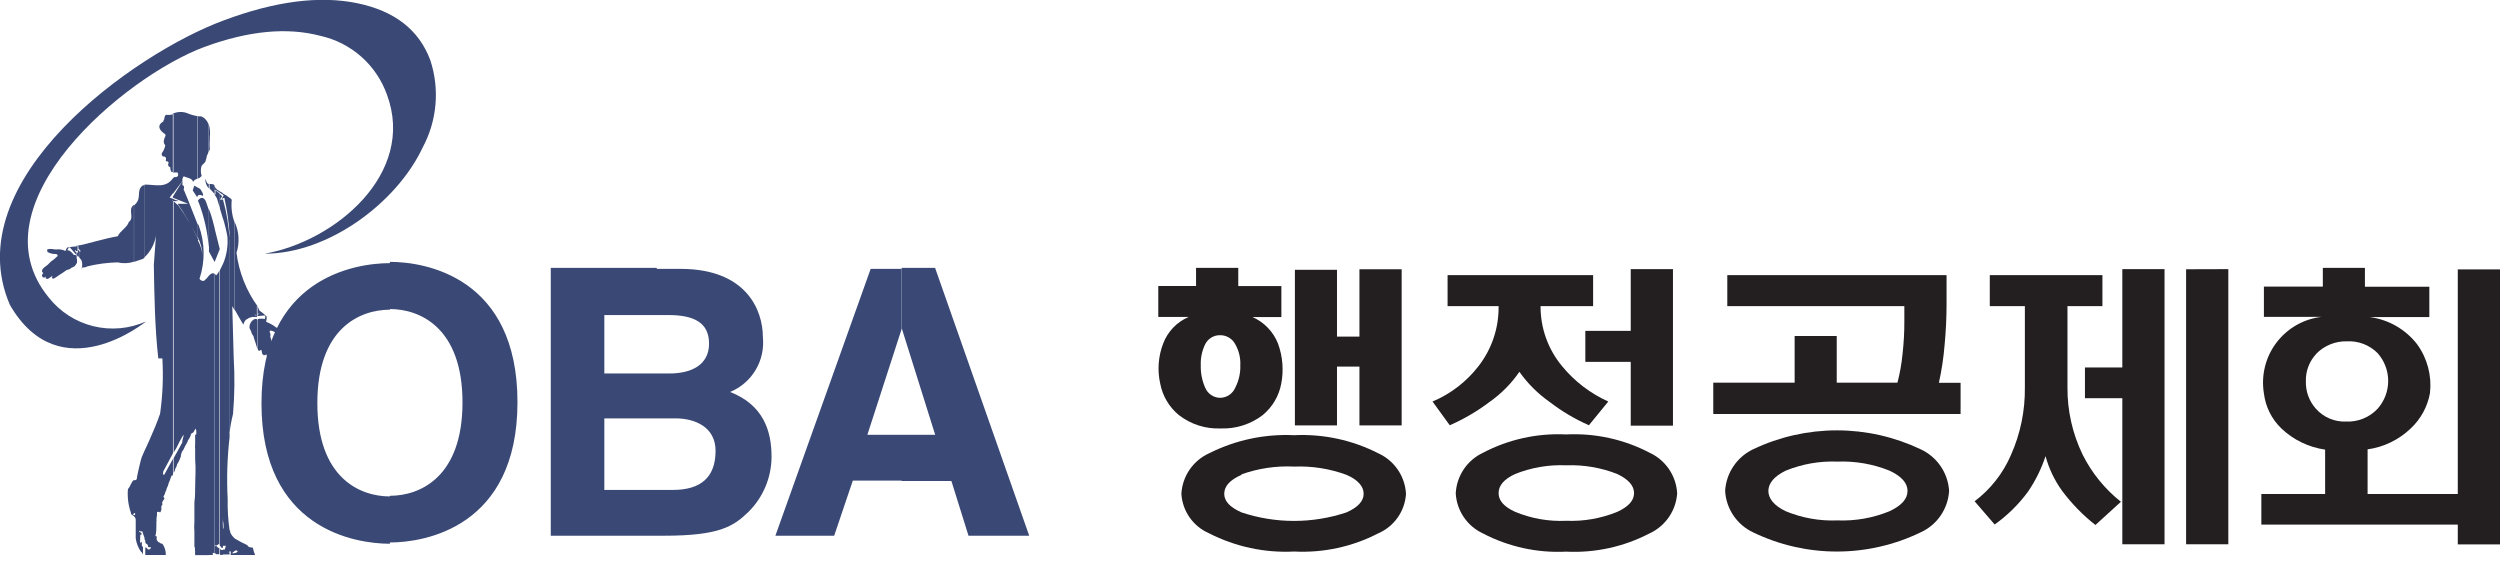
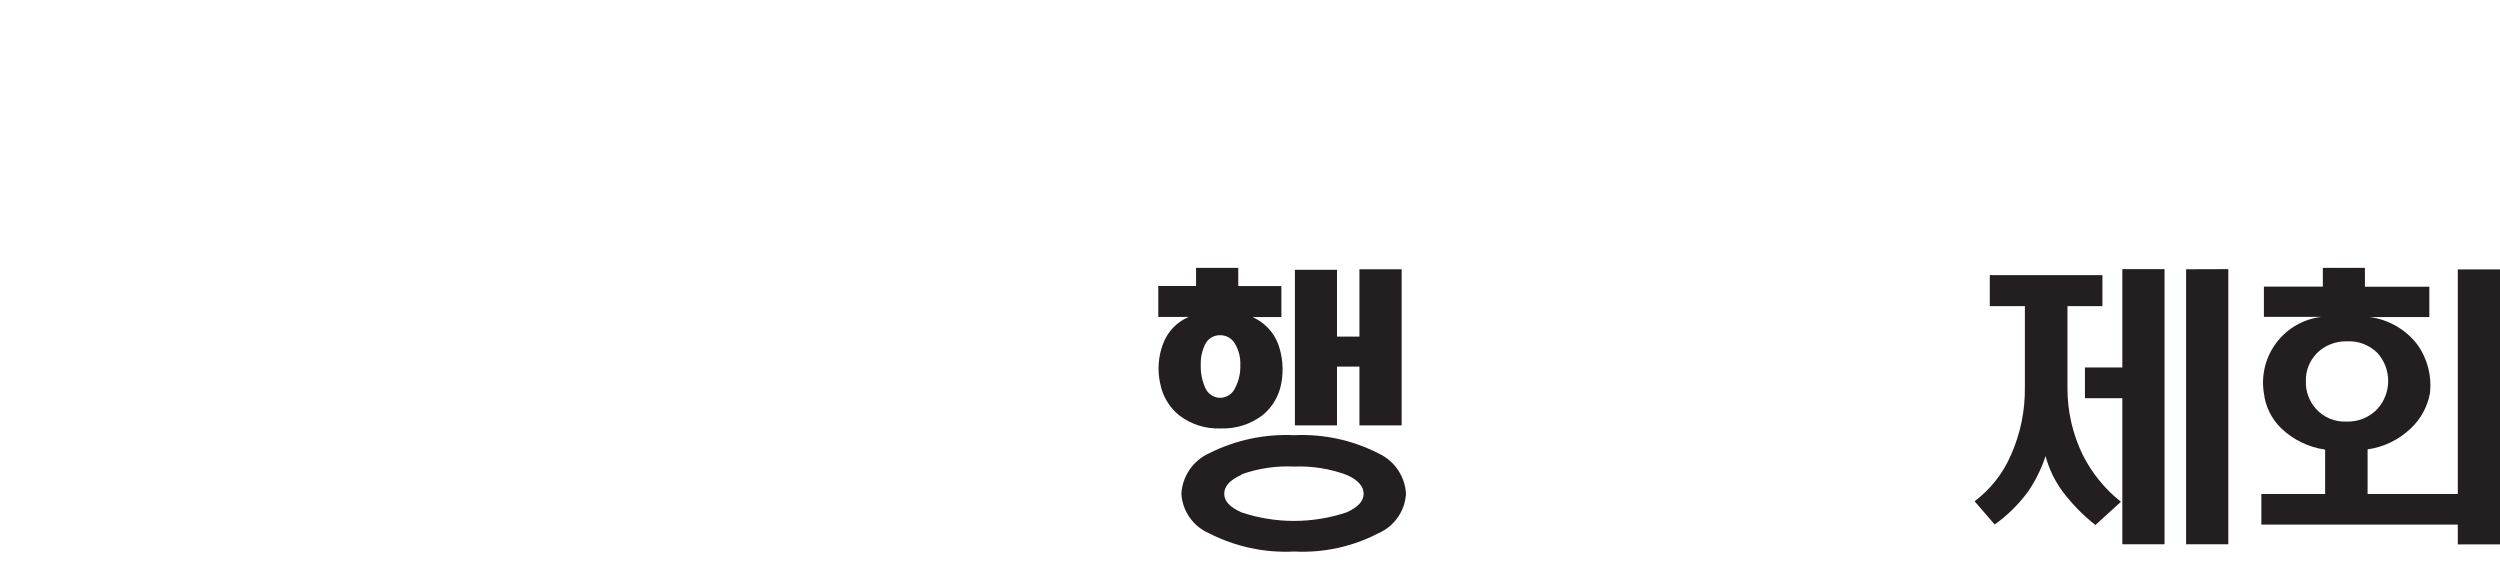
<svg xmlns="http://www.w3.org/2000/svg" width="196" height="44" viewBox="0 0 196 44" fill="none">
  <g clip-path="url(#clip0_4_256)">
-     <path d="M70.72 25.81L73.32 34.09H70.69V37.71H74.59L75.93 42H80.69L73.31 21H70.69V25.77L70.72 25.81ZM70.72 34.09H68L70.67 25.85V21.08H68.26L60.79 42H65.4L66.86 37.68H70.69V34.09H70.72ZM51.49 42V38.41H52.75C54.88 38.41 56.1 37.48 56.1 35.34C56.1 33.51 54.53 32.8 52.95 32.8H51.49V29.28H52.49C54.22 29.28 55.59 28.6 55.59 26.94C55.59 25.28 54.39 24.7 52.4 24.7H51.49V21.08H53.36C58.5 21.08 59.81 24.29 59.81 26.44C59.901 27.337 59.7 28.239 59.237 29.012C58.774 29.785 58.074 30.388 57.24 30.73C59.81 31.73 60.49 33.73 60.49 35.81C60.487 36.616 60.324 37.413 60.012 38.157C59.7 38.9 59.244 39.574 58.67 40.14C57.48 41.3 56.34 42 52.05 42H51.49ZM51.49 21V24.7H47.38V29.28H51.49V32.8H47.38V38.41H51.49V42H43.18V21H51.49ZM30.57 42.58V38.87C32.93 38.87 36.26 37.41 36.26 31.55C36.26 25.69 32.93 24.23 30.57 24.23V20.53C33.34 20.53 40.57 21.72 40.57 31.53C40.57 41.34 33.29 42.53 30.57 42.53V42.58ZM30.57 20.58V24.28C28.2 24.28 24.88 25.74 24.88 31.6C24.88 37.46 28.2 38.92 30.57 38.92V42.63C27.79 42.63 20.5 41.44 20.5 31.63C20.5 21.82 27.79 20.63 30.57 20.63" fill="#394875" />
-     <path d="M20.75 19.89C25.75 19.89 31.11 15.89 33.14 11.56C33.697 10.521 34.036 9.38 34.14 8.206C34.243 7.033 34.107 5.85 33.74 4.73C32.86 2.35 30.947 0.857 28 0.25C25.053 -0.357 21.567 0.093 17.54 1.6C10.54 4.18 -3.46 14.1 0.78 23.91C4.72 30.72 11.45 25.2 11.45 25.2C10.148 25.783 8.689 25.913 7.305 25.571C5.92 25.228 4.69 24.433 3.81 23.31C-2.17 16 9.79 6 16 3.69C19.47 2.41 22.5 2.12 25.12 2.81C26.31 3.075 27.413 3.638 28.327 4.446C29.24 5.254 29.932 6.281 30.34 7.43C32.63 13.61 26.26 18.93 20.75 19.89Z" fill="#394875" />
-     <path d="M21.21 27.72C21.26 27.732 21.311 27.732 21.36 27.72C21.405 27.639 21.428 27.548 21.428 27.455C21.428 27.362 21.405 27.271 21.36 27.19C21.33 27.076 21.313 26.958 21.31 26.84C21.31 26.64 21.16 26.49 21.2 26.3C21.24 26.11 21.11 26.1 21.15 25.99C21.19 25.88 21.15 25.99 21.15 25.94C21.15 25.89 21.38 25.94 21.48 26C21.58 26.06 21.8 26.29 22 26.2C22 26.2 22.1 26.11 22.08 26.05C21.98 25.82 21.74 25.75 21.55 25.6C21.36 25.45 21.1 25.33 20.86 25.22C20.891 25.123 20.908 25.022 20.91 24.92V24.82C20.737 24.644 20.546 24.487 20.34 24.35L20.19 24V24.62C20.249 24.611 20.304 24.587 20.35 24.55C20.344 24.571 20.333 24.591 20.317 24.607C20.301 24.622 20.282 24.634 20.26 24.64H20.19V24.78L20.75 24.73C20.83 24.81 20.8 24.91 20.75 25.01C20.576 24.975 20.395 24.975 20.22 25.01V27.34V27.42C20.225 27.437 20.234 27.453 20.246 27.466C20.258 27.479 20.273 27.488 20.29 27.494C20.306 27.5 20.324 27.502 20.342 27.499C20.359 27.497 20.376 27.49 20.39 27.48C20.39 27.48 20.45 27.42 20.49 27.42C20.55 27.57 20.49 27.86 20.78 27.85C20.78 27.85 20.84 27.79 20.88 27.79C20.92 27.79 20.88 27.9 20.96 27.94C21.006 27.955 21.055 27.955 21.1 27.94C21.21 27.94 21.21 27.77 21.21 27.67V27.72ZM20.21 24.04C19.311 22.795 18.736 21.344 18.54 19.82C18.799 19.028 18.749 18.167 18.4 17.41V24.28C18.9 25.14 18.89 25.15 18.9 25.15C18.95 25.25 19.02 25.35 19.08 25.45C19.112 25.303 19.185 25.167 19.29 25.06C19.375 25.021 19.455 24.974 19.53 24.92L19.78 24.85H20.15V24.71C20.125 24.725 20.095 24.733 20.065 24.733C20.036 24.733 20.006 24.725 19.98 24.71C19.976 24.701 19.974 24.69 19.974 24.68C19.974 24.67 19.976 24.659 19.98 24.65L20.05 24.7C20.08 24.71 20.111 24.71 20.14 24.7V24L20.21 24.04ZM18.38 43.51H20C19.922 43.323 19.861 43.129 19.82 42.93C19.71 42.93 19.47 42.93 19.39 42.74C19.047 42.584 18.713 42.407 18.39 42.21V43.21C18.406 43.193 18.426 43.179 18.447 43.169C18.469 43.16 18.492 43.155 18.515 43.155C18.539 43.155 18.562 43.16 18.584 43.169C18.605 43.179 18.625 43.193 18.64 43.21C18.616 43.255 18.581 43.294 18.537 43.32C18.492 43.346 18.442 43.36 18.39 43.36V43.5L18.38 43.51ZM20.19 25.06V27.39C20.1 27.15 20.06 26.92 19.97 26.69C19.929 26.579 19.896 26.465 19.87 26.35C19.804 26.268 19.75 26.177 19.71 26.08C19.71 25.92 19.54 25.8 19.56 25.63C19.564 25.494 19.608 25.361 19.686 25.249C19.764 25.137 19.874 25.051 20 25C20.073 24.997 20.145 25.022 20.2 25.07L20.19 25.06ZM18.38 17.41C18.179 16.85 18.107 16.252 18.17 15.66C18.118 15.596 18.057 15.539 17.99 15.49V18.37C17.99 18.58 17.99 18.75 17.99 18.89C17.992 18.87 17.992 18.85 17.99 18.83V34C18.048 33.477 18.142 32.96 18.27 32.45C18.394 30.97 18.411 29.483 18.32 28L18.21 24C18.28 24.11 18.33 24.22 18.38 24.31V17.41ZM18 43.51H18.39V43.37C18.314 43.38 18.237 43.38 18.16 43.37C18.23 43.37 18.31 43.25 18.39 43.2V42.2C18.24 42.074 18.123 41.913 18.05 41.73C18.05 41.68 18.05 41.61 18 41.56V43.23H18.09C18.09 43.28 18.09 43.31 18.09 43.35V43.51H18ZM18 15.51C17.839 15.38 17.665 15.266 17.48 15.17V15.32H17.56L17.48 15.42V15.53H17.61V15.62C17.813 16.525 17.943 17.445 18 18.37V15.49V15.51ZM17.48 17.14V15.64C17.771 16.671 17.945 17.731 18 18.8V34C18 34.11 18 34.21 18 34.27C17.815 35.88 17.765 37.502 17.85 39.12C17.834 39.939 17.884 40.759 18 41.57V43.24C17.97 43.255 17.946 43.28 17.93 43.31C17.93 43.31 17.93 43.31 18 43.31V43.47H17.48V43.09C17.48 43.09 17.58 43.09 17.62 43.09L17.71 42.79H17.48V41.43C17.488 41.434 17.497 41.437 17.505 41.437C17.514 41.437 17.523 41.434 17.53 41.43C17.53 41.24 17.53 41.03 17.48 40.82V20.7C17.768 20.025 17.888 19.291 17.83 18.56C17.744 18.073 17.628 17.592 17.48 17.12V17.14ZM17.48 15.14L17.23 15V15.1C17.33 15.16 17.41 15.23 17.47 15.27V15.12L17.48 15.14ZM17.24 16.3V15.22L17.42 15.38L17.24 15.65H17.48V17.15L17.24 16.34V16.3ZM17.48 20.69C17.41 20.85 17.33 21.02 17.24 21.19V42.73V42.81C17.24 42.81 17.34 42.81 17.34 42.94H17.48V41.43C17.48 41.43 17.48 41.43 17.48 41.37C17.46 41.104 17.46 40.836 17.48 40.57C17.48 40.66 17.48 40.76 17.48 40.86V20.7V20.69ZM17.24 43.5H17.48V43.12H17.37L17.25 43.05V43.51L17.24 43.5ZM17.48 15.43L17.38 15.57H17.48V15.46V15.43ZM17.23 15C17.079 14.917 16.944 14.809 16.83 14.68V14.83L17.23 15.1V15ZM16.83 15.28V14.86L17.23 15.19V16.28C17.16 16.04 17.09 15.8 17.01 15.56C16.964 15.459 16.903 15.365 16.83 15.28ZM17.23 21.17C17.155 21.313 17.068 21.45 16.97 21.58L16.89 21.53L16.83 21.47V43.39C16.866 43.401 16.905 43.401 16.94 43.39C16.936 43.399 16.934 43.41 16.934 43.42C16.934 43.43 16.936 43.441 16.94 43.45H17.2V42.99L17 42.87C17 42.71 16.89 42.87 16.84 42.8C16.79 42.73 17 42.8 17.07 42.71C17.14 42.62 17.15 42.66 17.2 42.71V21.2L17.23 21.17ZM17.23 42.73V42.81C17.22 42.784 17.22 42.756 17.23 42.73ZM16.83 20.52V17.93C17.03 18.71 17.23 19.53 17.23 19.53L16.83 20.53V20.52ZM16.83 14.68V14.63C16.83 14.4 16.6 14.44 16.43 14.42V14.77C16.57 14.94 16.75 15.1 16.89 15.28V14.86L16.5 14.53C16.622 14.641 16.752 14.741 16.89 14.83V14.68H16.83ZM16.83 21.47C16.66 21.36 16.51 21.47 16.37 21.62V43.51H16.68C16.675 43.457 16.675 43.403 16.68 43.35C16.73 43.35 16.77 43.35 16.81 43.35V21.5L16.83 21.47ZM16.37 11.9C16.401 11.835 16.428 11.768 16.45 11.7C16.426 11.441 16.426 11.179 16.45 10.92C16.456 10.867 16.456 10.813 16.45 10.76C16.496 10.394 16.462 10.022 16.35 9.67V11.9H16.37ZM16.83 17.9V20.55L16.38 19.72V19.62C16.39 19.51 16.39 19.4 16.38 19.29V16.4L16.5 16.72C16.6 16.99 16.72 17.46 16.84 17.93L16.83 17.9ZM16.37 14.42C16.17 14.42 16.15 14.03 16.1 14.03C16.093 14.165 16.113 14.3 16.16 14.428C16.206 14.555 16.278 14.671 16.37 14.77V14.42ZM16.37 21.62C16.265 21.772 16.137 21.907 15.99 22.02C15.923 22.032 15.853 22.023 15.791 21.994C15.728 21.966 15.676 21.919 15.64 21.86C16.089 20.507 16.071 19.042 15.59 17.7C15.568 17.648 15.541 17.598 15.51 17.55V18.6C15.725 19.038 15.851 19.514 15.88 20C15.829 19.594 15.703 19.201 15.51 18.84V43.52H16.37V21.65V21.62ZM15.51 14C15.63 13.964 15.735 13.89 15.81 13.79C15.724 13.53 15.724 13.25 15.81 12.99L16.09 12.7C16.149 12.541 16.192 12.377 16.22 12.21L16.33 11.98V9.7C16.282 9.57 16.208 9.451 16.111 9.351C16.015 9.251 15.899 9.172 15.77 9.12H15.47V14H15.51ZM16.37 16.45V19.37C16.268 18.154 15.996 16.959 15.56 15.82C15.46 15.82 15.56 15.58 15.78 15.52C16 15.46 16.13 15.77 16.13 15.77C16.13 15.77 16.22 15.99 16.37 16.45ZM16.37 19.7V19.8V19.71V19.7ZM15.51 15.36V14.71L15.64 14.78C15.73 14.78 16.1 15.45 15.83 15.33C15.784 15.296 15.728 15.277 15.67 15.277C15.613 15.277 15.557 15.296 15.51 15.33V15.36ZM15.51 17.63C15.15 16.75 14.83 15.85 14.45 14.97C14.3 14.83 14.58 14.63 14.3 14.51C14.311 14.41 14.311 14.31 14.3 14.21L13.55 15.42V15.5L14.76 15.98H13.93C14.532 16.843 15.057 17.756 15.5 18.71V17.58L15.51 17.63ZM15.51 18.85V43.52H15.29C15.301 43.496 15.306 43.471 15.306 43.445C15.306 43.419 15.301 43.394 15.29 43.37C15.295 43.35 15.295 43.33 15.29 43.31C15.301 43.274 15.301 43.236 15.29 43.2C15.29 43.09 15.29 42.9 15.24 42.84C15.24 42.45 15.24 42.22 15.24 41.84C15.24 41.84 15.24 41.74 15.24 41.72C15.24 41.7 15.24 41.64 15.24 41.63C15.216 41.414 15.216 41.196 15.24 40.98C15.24 40.93 15.24 40.85 15.24 40.8C15.24 40.75 15.24 40.69 15.24 40.63C15.24 40.63 15.24 40.57 15.24 40.56C15.24 40.25 15.24 39.85 15.24 39.56C15.24 39.56 15.24 39.45 15.24 39.41C15.283 39.078 15.303 38.744 15.3 38.41C15.29 38.35 15.29 38.289 15.3 38.23C15.3 37.51 15.37 36.77 15.3 36.04C15.3 36.04 15.3 35.99 15.3 35.98C15.3 35.73 15.3 35.47 15.3 35.22C15.285 35.08 15.285 34.94 15.3 34.8V34.71C15.3 34.51 15.3 34.27 15.3 34.08H15.38C15.4 33.954 15.4 33.826 15.38 33.7L15.32 33.61L15.17 33.89C15.118 33.932 15.061 33.969 15 34C14.91 34 15 34.23 14.9 34.21C14.9 34.37 14.73 34.45 14.7 34.65C14.658 34.704 14.624 34.765 14.6 34.83C14.49 34.96 14.42 35.24 14.32 35.34C14.22 35.44 14.24 35.55 14.18 35.67C14.187 35.686 14.19 35.703 14.19 35.72C14.19 35.737 14.187 35.754 14.18 35.77C14.111 35.996 14.01 36.212 13.88 36.41C13.88 36.56 13.75 36.68 13.72 36.83C13.72 36.94 13.65 36.98 13.61 37.09V35.93C13.84 35.51 14.08 35.09 14.31 34.65C14.15 34.82 14.85 33.05 13.82 35.14L13.61 35.48V15.78L13.98 16.11C14.588 16.956 15.117 17.857 15.56 18.8L15.51 18.85ZM13.56 15.77V15.6L14.03 15.77H13.56ZM13.56 15.18V14C13.64 13.77 13.86 14 13.97 13.75C13.974 13.67 13.957 13.591 13.92 13.52H13.55V8.91C13.887 8.759 14.268 8.738 14.62 8.85C14.902 8.973 15.197 9.06 15.5 9.11V14C15.35 14.06 15.19 14.11 15.15 14.27C15.03 13.93 14.67 13.96 14.41 13.82C14.364 13.87 14.329 13.931 14.31 13.997C14.291 14.063 14.288 14.132 14.3 14.2L13.55 15.2L13.56 15.18ZM15.51 14.71V15.36C15.485 15.386 15.465 15.417 15.45 15.45L15.11 14.93L15.23 14.55L15.51 14.71ZM13.56 15.42V15.48V15.4V15.42ZM13.56 15.83V35.53C13.35 35.91 13.16 36.32 12.94 36.7C12.88 36.84 12.77 36.93 12.78 37.11C12.79 37.29 12.85 37.21 12.89 37.2C13.12 36.78 13.33 36.38 13.56 35.98V37.16C13.56 37.16 13.56 37.22 13.56 37.26C13.56 37.3 13.56 37.26 13.5 37.26C13.44 37.26 13.36 37.52 13.31 37.68C13.244 37.802 13.197 37.934 13.17 38.07C13.102 38.196 13.052 38.331 13.02 38.47C12.95 38.55 12.94 38.73 12.87 38.83C12.8 38.93 12.8 38.94 12.87 39.03C12.94 39.12 12.81 39.18 12.78 39.26C12.75 39.34 12.69 39.37 12.72 39.46C12.75 39.55 12.72 39.62 12.65 39.66V40C12.57 40 12.65 40.2 12.52 40.16C12.491 40.136 12.454 40.124 12.415 40.124C12.377 40.124 12.34 40.136 12.31 40.16C12.301 40.25 12.301 40.34 12.31 40.43C12.24 40.59 12.31 40.56 12.26 40.77C12.31 40.77 12.26 40.85 12.26 40.89C12.26 40.89 12.26 41.13 12.26 41.27C12.26 41.41 12.26 41.76 12.18 42.03C12.18 42.03 12.18 42.03 12.25 42.03C12.32 42.03 12.25 42.29 12.31 42.37C12.37 42.45 12.39 42.47 12.43 42.5C12.47 42.53 12.43 42.57 12.52 42.5V42.57L12.74 42.64C12.917 42.895 13.008 43.2 13 43.51C11.9 43.51 11.52 43.51 11.39 43.51V42.92C11.39 42.92 11.51 42.92 11.55 43.02C11.59 43.12 11.78 43.11 11.82 42.96C11.86 42.81 11.66 42.96 11.61 42.87C11.56 42.78 11.61 42.79 11.61 42.75C11.61 42.71 11.47 42.66 11.4 42.55C11.391 42.528 11.386 42.504 11.386 42.48C11.386 42.456 11.391 42.432 11.4 42.41C11.371 42.367 11.348 42.319 11.33 42.27V35.34C11.46 35.08 11.58 34.8 11.7 34.54C12.01 33.85 12.3 33.16 12.55 32.44C12.754 31.003 12.815 29.549 12.73 28.1H12.41C12.14 25.71 12.1 23.18 12.06 20.76L12.23 18.46C12.127 19.114 11.811 19.715 11.33 20.17V14.47C12.22 14.47 12.99 14.79 13.58 13.95V15.12L13.3 15.49L13.58 15.59V15.71H13.5L13.56 15.77V15.83ZM13.56 8.96C13.379 9.012 13.188 9.026 13 9C12.92 9.095 12.878 9.216 12.88 9.34C12.836 9.394 12.809 9.46 12.8 9.53C12.8 9.53 12.07 9.87 12.86 10.46C12.884 10.466 12.905 10.478 12.924 10.493C12.942 10.509 12.956 10.529 12.966 10.551C12.976 10.573 12.98 10.597 12.979 10.621C12.978 10.645 12.972 10.669 12.96 10.69C12.96 10.69 12.69 11.17 12.96 11.38C12.921 11.613 12.825 11.833 12.68 12.02C12.68 12.02 12.63 12.32 12.93 12.28C12.93 12.28 13.08 12.37 12.99 12.6C13.015 12.624 13.045 12.643 13.078 12.655C13.111 12.667 13.146 12.672 13.18 12.67C13.202 12.701 13.214 12.737 13.214 12.775C13.214 12.813 13.202 12.849 13.18 12.88C13.175 12.933 13.189 12.986 13.22 13.028C13.252 13.071 13.298 13.1 13.35 13.11C13.348 13.239 13.379 13.366 13.44 13.48H13.55H13.6V8.91L13.56 8.96ZM11.31 14.53H11.2C10.61 14.97 11.2 15.53 10.51 16.1V20.53L11.14 20.32C11.205 20.295 11.265 20.261 11.32 20.22V14.52L11.31 14.53ZM11.31 35.39C11.25 35.53 11.19 35.68 11.12 35.82C11.05 35.96 10.69 37.53 10.73 37.53C10.77 37.53 10.64 37.67 10.55 37.65H10.5V40.23C10.5 40.23 10.56 40.23 10.59 40.23V40.38C10.561 40.391 10.53 40.391 10.5 40.38V40.48C10.545 40.511 10.581 40.553 10.606 40.602C10.63 40.651 10.642 40.705 10.64 40.76C10.64 40.88 10.64 40.54 10.64 40.68C10.64 40.68 10.64 41.2 10.64 41.27C10.64 41.58 10.64 41.89 10.64 42.2C10.692 42.59 10.84 42.961 11.07 43.28C11.14 43.28 11.16 43.39 11.21 43.48V42.89C11.186 42.875 11.165 42.855 11.149 42.83C11.134 42.806 11.124 42.779 11.12 42.75C11.12 42.65 11.12 42.57 11.12 42.5C11.12 42.43 10.99 42.64 10.98 42.5C10.97 42.36 11 42.19 11 42C11 41.81 11.11 42 11.1 41.86C11.09 41.72 10.96 41.77 10.91 41.66C10.86 41.55 10.99 41.66 11.03 41.66H11.16C11.208 41.83 11.265 41.996 11.33 42.16V35.34L11.31 35.39ZM10.5 16.06C9.97 16.43 10.59 17.06 10.09 17.41C10.02 17.79 9.36 18.15 9.24 18.52C8.18 18.7 6.7 19.16 6.24 19.23V19.61C6.249 19.624 6.26 19.636 6.274 19.645C6.288 19.654 6.304 19.659 6.32 19.66C6.315 19.676 6.315 19.694 6.32 19.71C6.305 19.719 6.288 19.723 6.27 19.723C6.253 19.723 6.236 19.719 6.22 19.71V20.2L6.38 20.39C6.47 20.622 6.47 20.878 6.38 21.11V21C6.51 20.94 6.7 21 6.82 20.89C7.606 20.696 8.411 20.589 9.22 20.57C9.644 20.671 10.086 20.653 10.5 20.52V16.06ZM10.5 37.63C10.29 37.76 10.22 38.17 10.03 38.34C9.977 38.966 10.055 39.596 10.26 40.19C10.26 40.36 10.41 40.4 10.5 40.46V40.36H10.4C10.436 40.325 10.469 40.289 10.5 40.25V37.63ZM6.22 19.23H6.14V19.44C6.14 19.44 6.14 19.54 6.25 19.58V19.2L6.22 19.23ZM6.11 20.07V19.5C6.11 19.5 6.11 19.55 6.11 19.57L6.21 19.68V20.17L6.14 20.09L6.11 20.07ZM6.11 19.26H6V19.69H6.08V19.5V19.29L6.11 19.26ZM6 20.71C6.06 20.552 6.06 20.378 6 20.22V20.71ZM6 20C6.035 20.045 6.076 20.085 6.12 20.12V19.8C6.091 19.811 6.059 19.811 6.03 19.8V20H6ZM6 19.32C5.782 19.325 5.564 19.352 5.35 19.4H5.27C5.209 19.485 5.162 19.58 5.13 19.68C4.909 19.566 4.657 19.524 4.41 19.56C4.18 19.56 3.94 19.46 3.72 19.56C3.65 19.56 3.72 19.67 3.72 19.73C3.72 19.79 4.06 19.91 4.25 19.91C4.44 19.91 4.49 19.91 4.53 20.07C4.53 20.07 4.37 20.19 4.3 20.27C4.23 20.35 3.99 20.48 3.88 20.62C3.8 20.71 3.709 20.791 3.61 20.86C3.47 20.96 3.28 21.09 3.29 21.29L3.39 21.41C3.33 21.48 3.26 21.58 3.31 21.67C3.319 21.693 3.334 21.714 3.353 21.73C3.372 21.746 3.396 21.756 3.42 21.76C3.48 21.76 3.52 21.76 3.57 21.69C3.62 21.62 3.57 21.78 3.57 21.81C3.76 21.97 3.92 21.73 4.06 21.66C4.2 21.59 4.06 21.73 4.06 21.77C4.068 21.786 4.079 21.801 4.092 21.812C4.105 21.824 4.121 21.833 4.137 21.839C4.154 21.845 4.172 21.847 4.19 21.845C4.208 21.844 4.225 21.838 4.24 21.83C4.47 21.7 4.68 21.52 4.92 21.39C5.01 21.3 5.13 21.26 5.22 21.17C5.317 21.152 5.411 21.122 5.5 21.08C5.6 20.94 5.82 20.96 5.91 20.8C5.952 20.745 5.985 20.684 6.01 20.62V20.13C6.009 20.103 6.009 20.077 6.01 20.05C5.981 20.023 5.946 20.004 5.908 19.993C5.869 19.983 5.829 19.982 5.79 19.99C5.689 19.843 5.555 19.72 5.4 19.63H5.29C5.29 19.54 5.36 19.42 5.48 19.4L6 20V19.81L5.9 19.71C5.885 19.668 5.885 19.622 5.9 19.58C5.924 19.627 5.958 19.669 6 19.7V19.27" fill="#394875" />
    <path d="M93.77 22.42V21H97.08V22.43H100.46V24.86H98.2C99.118 25.264 99.837 26.016 100.2 26.95C100.565 27.951 100.651 29.033 100.45 30.08C100.27 31.044 99.757 31.915 99 32.54C98.053 33.266 96.882 33.637 95.69 33.59C94.51 33.637 93.352 33.265 92.42 32.54C91.659 31.913 91.142 31.039 90.96 30.07C90.727 29.027 90.807 27.938 91.19 26.94C91.364 26.474 91.631 26.048 91.975 25.689C92.319 25.33 92.732 25.044 93.19 24.85H90.81V22.42H93.77ZM108.06 35.54C108.678 35.821 109.207 36.266 109.59 36.827C109.972 37.387 110.194 38.042 110.23 38.72C110.189 39.385 109.964 40.026 109.581 40.571C109.198 41.117 108.672 41.545 108.06 41.81C106.029 42.863 103.755 43.356 101.47 43.24C99.156 43.359 96.852 42.865 94.79 41.81C94.178 41.545 93.652 41.117 93.269 40.571C92.886 40.026 92.661 39.385 92.62 38.72C92.656 38.042 92.878 37.387 93.26 36.827C93.643 36.266 94.172 35.821 94.79 35.54C96.857 34.498 99.158 34.008 101.47 34.12C103.753 34.01 106.025 34.5 108.06 35.54ZM94.48 27C94.236 27.508 94.119 28.067 94.14 28.63C94.123 29.231 94.239 29.829 94.48 30.38C94.574 30.615 94.735 30.817 94.943 30.961C95.151 31.105 95.397 31.185 95.65 31.19C95.908 31.188 96.159 31.11 96.372 30.966C96.585 30.822 96.752 30.618 96.85 30.38C97.128 29.84 97.262 29.237 97.24 28.63C97.268 28.061 97.132 27.495 96.85 27C96.738 26.78 96.566 26.595 96.353 26.468C96.141 26.341 95.897 26.276 95.65 26.28C95.407 26.276 95.168 26.342 94.96 26.47C94.753 26.597 94.587 26.781 94.48 27ZM97.33 37.23C96.43 37.62 95.98 38.12 95.98 38.71C95.98 39.3 96.43 39.77 97.33 40.17C100.004 41.063 102.896 41.063 105.57 40.17C106.47 39.77 106.91 39.28 106.91 38.71C106.91 38.14 106.47 37.62 105.57 37.23C104.26 36.745 102.866 36.525 101.47 36.58C100.063 36.51 98.657 36.717 97.33 37.19V37.23ZM101.52 21.15H104.82V26.39H106.58V21.11H109.89V33.35H106.58V28.74H104.82V33.35H101.52V21.11V21.15Z" fill="#231F20" />
-     <path d="M124.9 21.57V24H120.78C120.77 25.715 121.365 27.38 122.46 28.7C123.439 29.895 124.682 30.846 126.09 31.48L124.57 33.34C123.478 32.858 122.447 32.247 121.5 31.52C120.577 30.872 119.772 30.07 119.12 29.15C118.485 30.075 117.689 30.877 116.77 31.52C115.809 32.247 114.765 32.858 113.66 33.34L112.31 31.48C113.734 30.881 114.977 29.923 115.92 28.7C116.962 27.357 117.516 25.7 117.49 24H113.49V21.57H124.9ZM129.34 35.5C129.953 35.785 130.477 36.232 130.856 36.792C131.234 37.352 131.454 38.005 131.49 38.68C131.444 39.35 131.218 39.995 130.836 40.548C130.454 41.1 129.93 41.54 129.32 41.82C127.306 42.869 125.048 43.362 122.78 43.25C120.518 43.363 118.267 42.869 116.26 41.82C115.654 41.539 115.136 41.098 114.761 40.545C114.385 39.992 114.167 39.347 114.13 38.68C114.164 38.007 114.38 37.355 114.755 36.795C115.13 36.235 115.65 35.787 116.26 35.5C118.266 34.446 120.517 33.949 122.78 34.06C125.056 33.945 127.322 34.442 129.34 35.5ZM118.79 37.16C117.92 37.56 117.49 38.06 117.49 38.66C117.49 39.26 117.92 39.73 118.79 40.13C120.056 40.655 121.421 40.894 122.79 40.83C124.158 40.886 125.522 40.647 126.79 40.13C127.67 39.73 128.11 39.24 128.11 38.66C128.11 38.08 127.67 37.58 126.79 37.16C125.518 36.66 124.156 36.429 122.79 36.48C121.424 36.421 120.06 36.653 118.79 37.16ZM131.16 33.37H127.85V28.37H124.29V25.94H127.85V21.1H131.16V33.37Z" fill="#231F20" />
-     <path d="M153.71 32.46H134.32V30H140.7V26.34H144V30H148.76C148.954 29.259 149.088 28.503 149.16 27.74C149.256 26.904 149.303 26.062 149.3 25.22V24H135.42V21.57H152.61V23.87C152.61 24.87 152.56 25.95 152.46 27.01C152.379 28.019 152.229 29.022 152.01 30.01H153.71V32.46ZM150.57 35.22C151.205 35.511 151.749 35.969 152.143 36.545C152.538 37.121 152.769 37.793 152.81 38.49C152.768 39.184 152.537 39.854 152.143 40.427C151.748 40.999 151.204 41.454 150.57 41.74C148.524 42.728 146.282 43.241 144.01 43.241C141.739 43.241 139.496 42.728 137.45 41.74C136.825 41.447 136.29 40.99 135.902 40.418C135.515 39.846 135.29 39.18 135.25 38.49C135.289 37.798 135.514 37.129 135.902 36.553C136.289 35.978 136.824 35.517 137.45 35.22C139.5 34.246 141.741 33.74 144.01 33.74C146.28 33.74 148.521 34.246 150.57 35.22ZM140 36.9C139.09 37.34 138.64 37.9 138.64 38.49C138.64 39.08 139.09 39.65 140 40.08C141.285 40.612 142.671 40.858 144.06 40.8C145.456 40.855 146.848 40.61 148.14 40.08C149.08 39.64 149.55 39.11 149.55 38.49C149.55 37.87 149.08 37.34 148.14 36.9C146.845 36.379 145.455 36.137 144.06 36.19C142.672 36.134 141.287 36.376 140 36.9Z" fill="#231F20" />
    <path d="M164.83 21.57V24H162.09V30.36C162.074 32.191 162.482 34.002 163.28 35.65C163.999 37.084 165.023 38.344 166.28 39.34L164.28 41.16C163.292 40.382 162.411 39.478 161.66 38.47C161.071 37.652 160.634 36.734 160.37 35.76C160.047 36.747 159.586 37.683 159 38.54C158.271 39.535 157.387 40.407 156.38 41.12L154.81 39.3C156.059 38.358 157.042 37.107 157.66 35.67C158.403 34 158.775 32.188 158.75 30.36V24H156V21.57H164.83ZM169.7 21.1V42.67H166.39V31.22H163.46V28.81H166.39V21.1H169.7ZM174.7 21.1V42.67H171.39V21.11L174.7 21.1Z" fill="#231F20" />
    <path d="M192.69 38.73V21.12H196V42.68H192.69V41.13H177.29V38.73H182.29V35.25C181.002 35.068 179.802 34.487 178.86 33.59C178.099 32.859 177.615 31.887 177.49 30.84C177.376 30.146 177.404 29.437 177.572 28.754C177.74 28.071 178.045 27.43 178.469 26.869C178.893 26.308 179.426 25.839 180.036 25.49C180.647 25.141 181.322 24.92 182.02 24.84H177.49V22.47H182.11V21H185.41V22.48H190.46V24.86H185.8C187.271 25.056 188.604 25.825 189.51 27C190.307 28.104 190.664 29.467 190.51 30.82C190.319 31.882 189.789 32.854 189 33.59C188.074 34.479 186.891 35.053 185.62 35.23V38.73H192.69ZM181.61 27.73C181.337 28.016 181.123 28.353 180.98 28.722C180.838 29.091 180.77 29.485 180.78 29.88C180.754 30.678 181.037 31.455 181.57 32.05C181.866 32.382 182.233 32.644 182.642 32.817C183.052 32.99 183.496 33.069 183.94 33.05C184.398 33.07 184.855 32.991 185.279 32.818C185.704 32.646 186.086 32.384 186.4 32.05C186.937 31.449 187.234 30.671 187.234 29.865C187.234 29.059 186.937 28.281 186.4 27.68C186.087 27.367 185.711 27.123 185.298 26.965C184.884 26.806 184.442 26.737 184 26.76C183.557 26.748 183.117 26.827 182.706 26.992C182.294 27.157 181.922 27.405 181.61 27.72V27.73Z" fill="#231F20" />
  </g>
  <defs>
    <clipPath id="clip0_4_256">
      <rect width="196" height="43.52" fill="white" />
    </clipPath>
  </defs>
</svg>